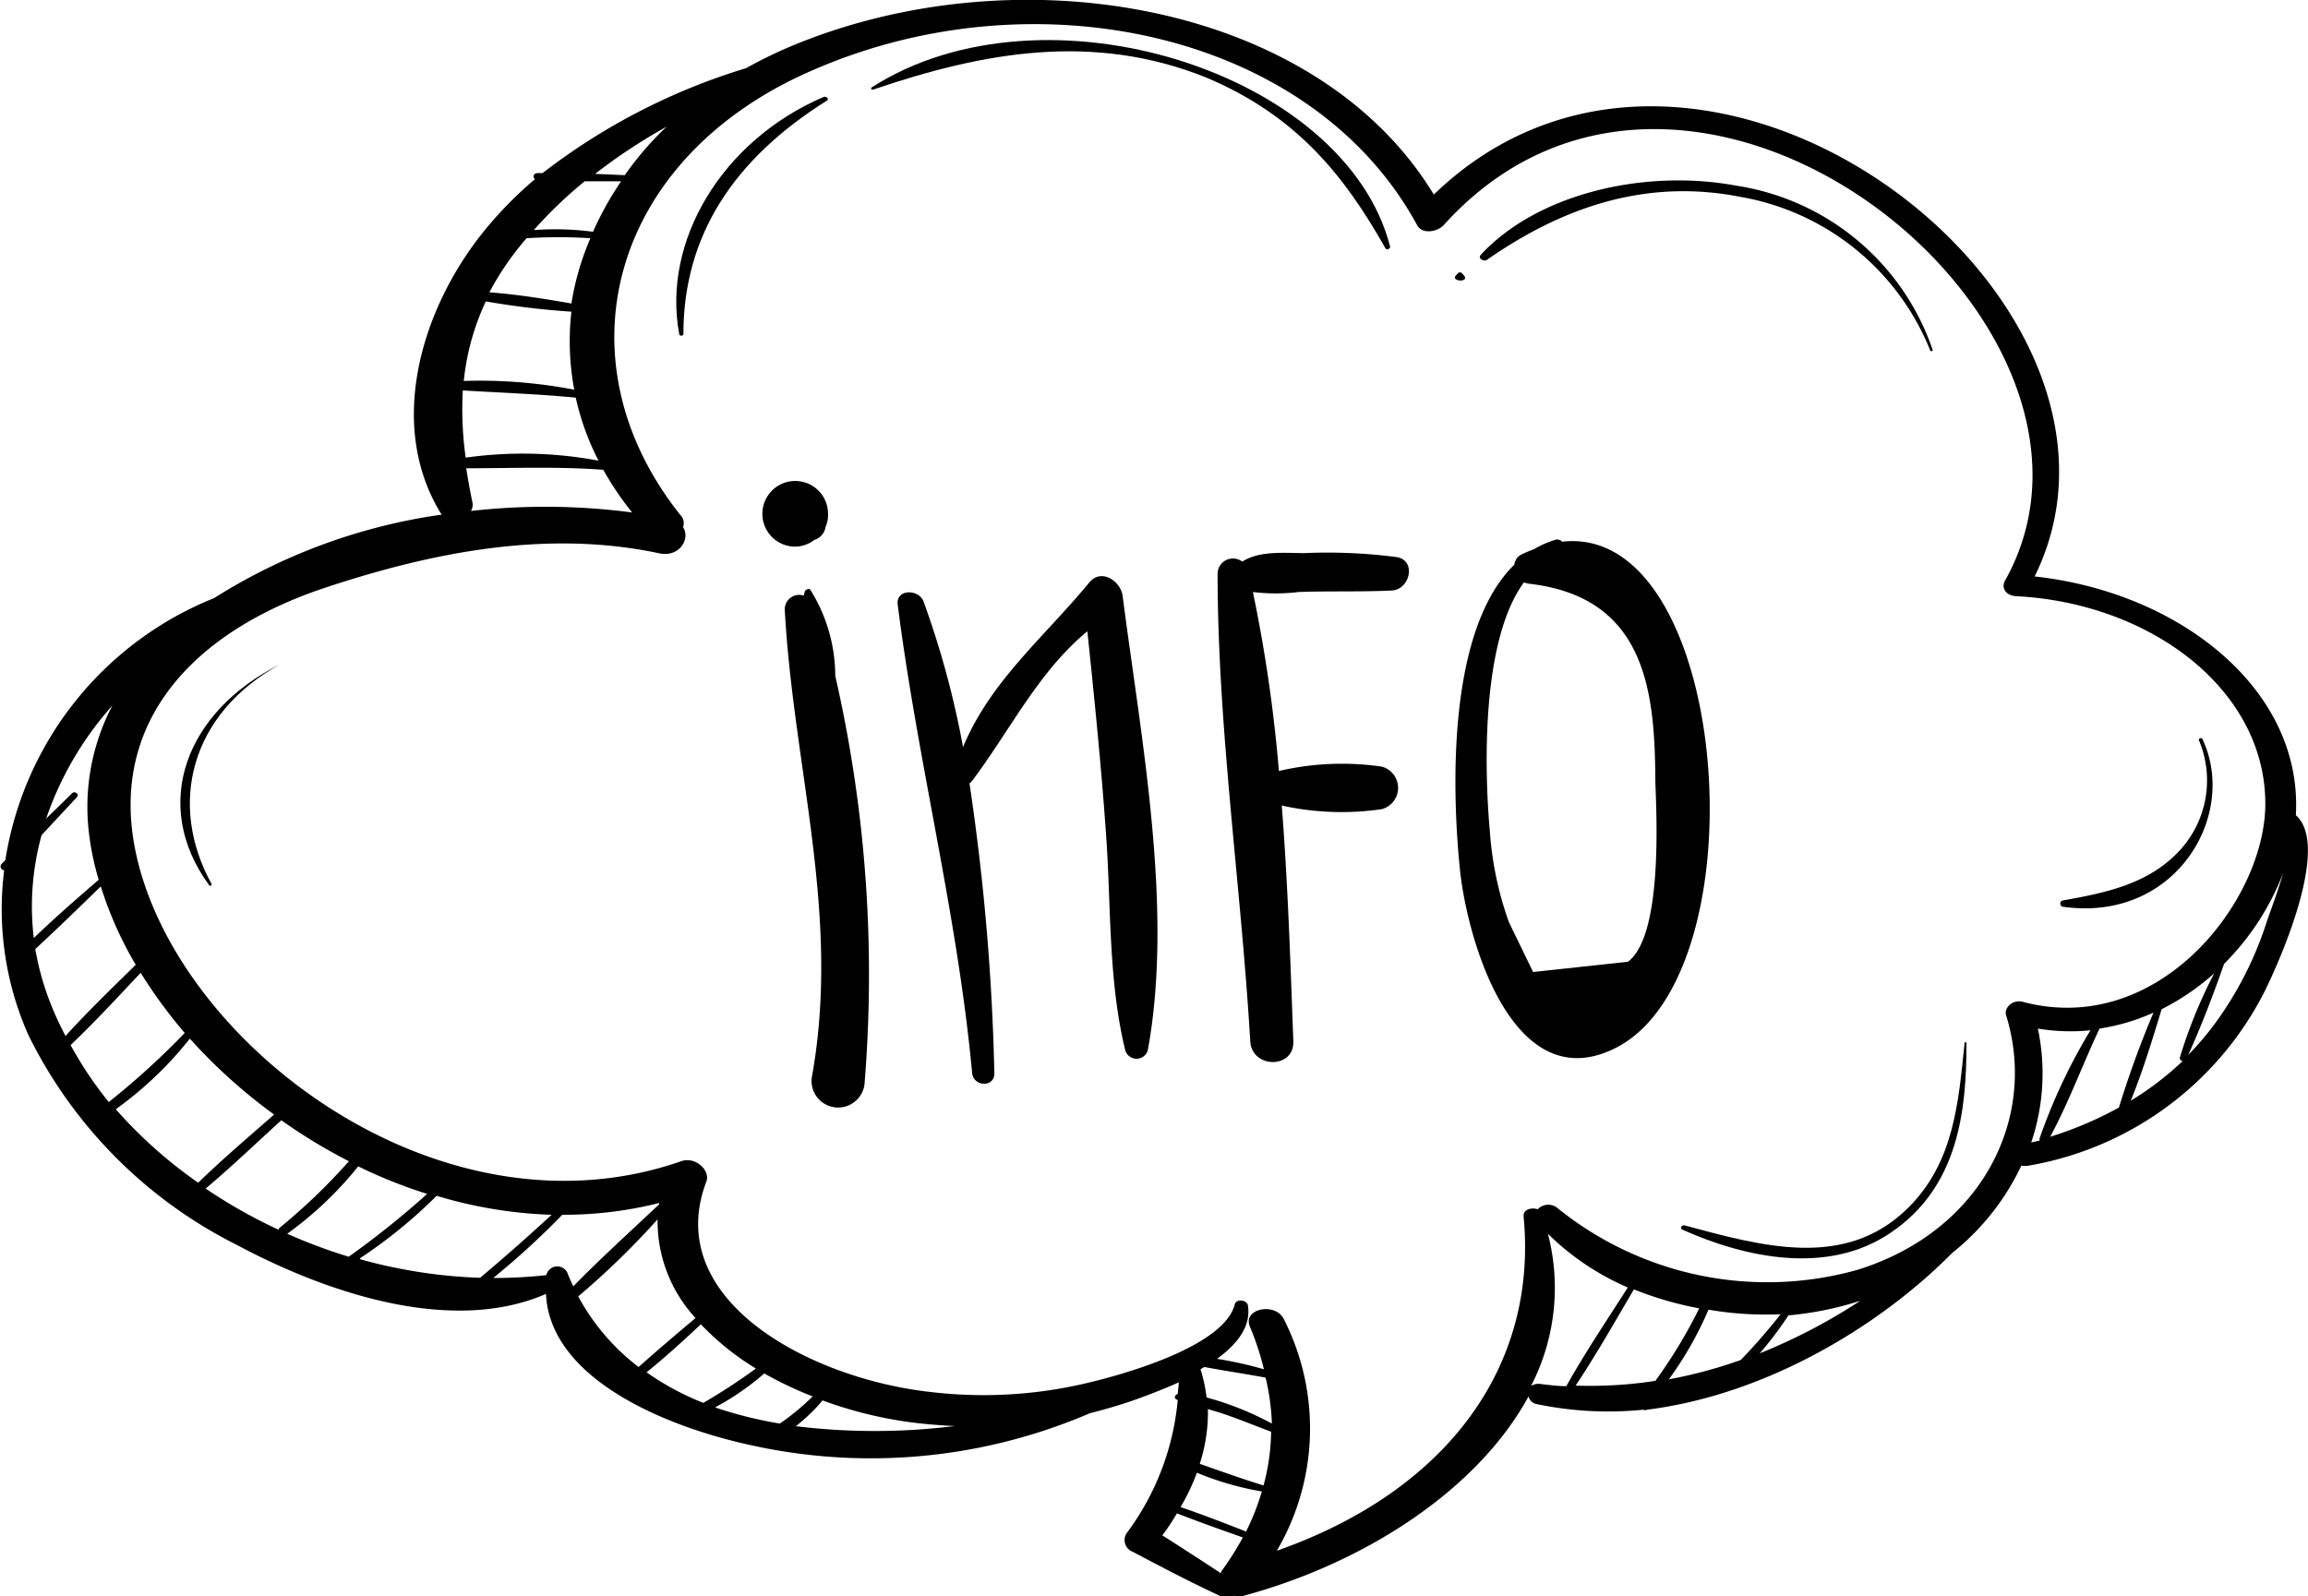
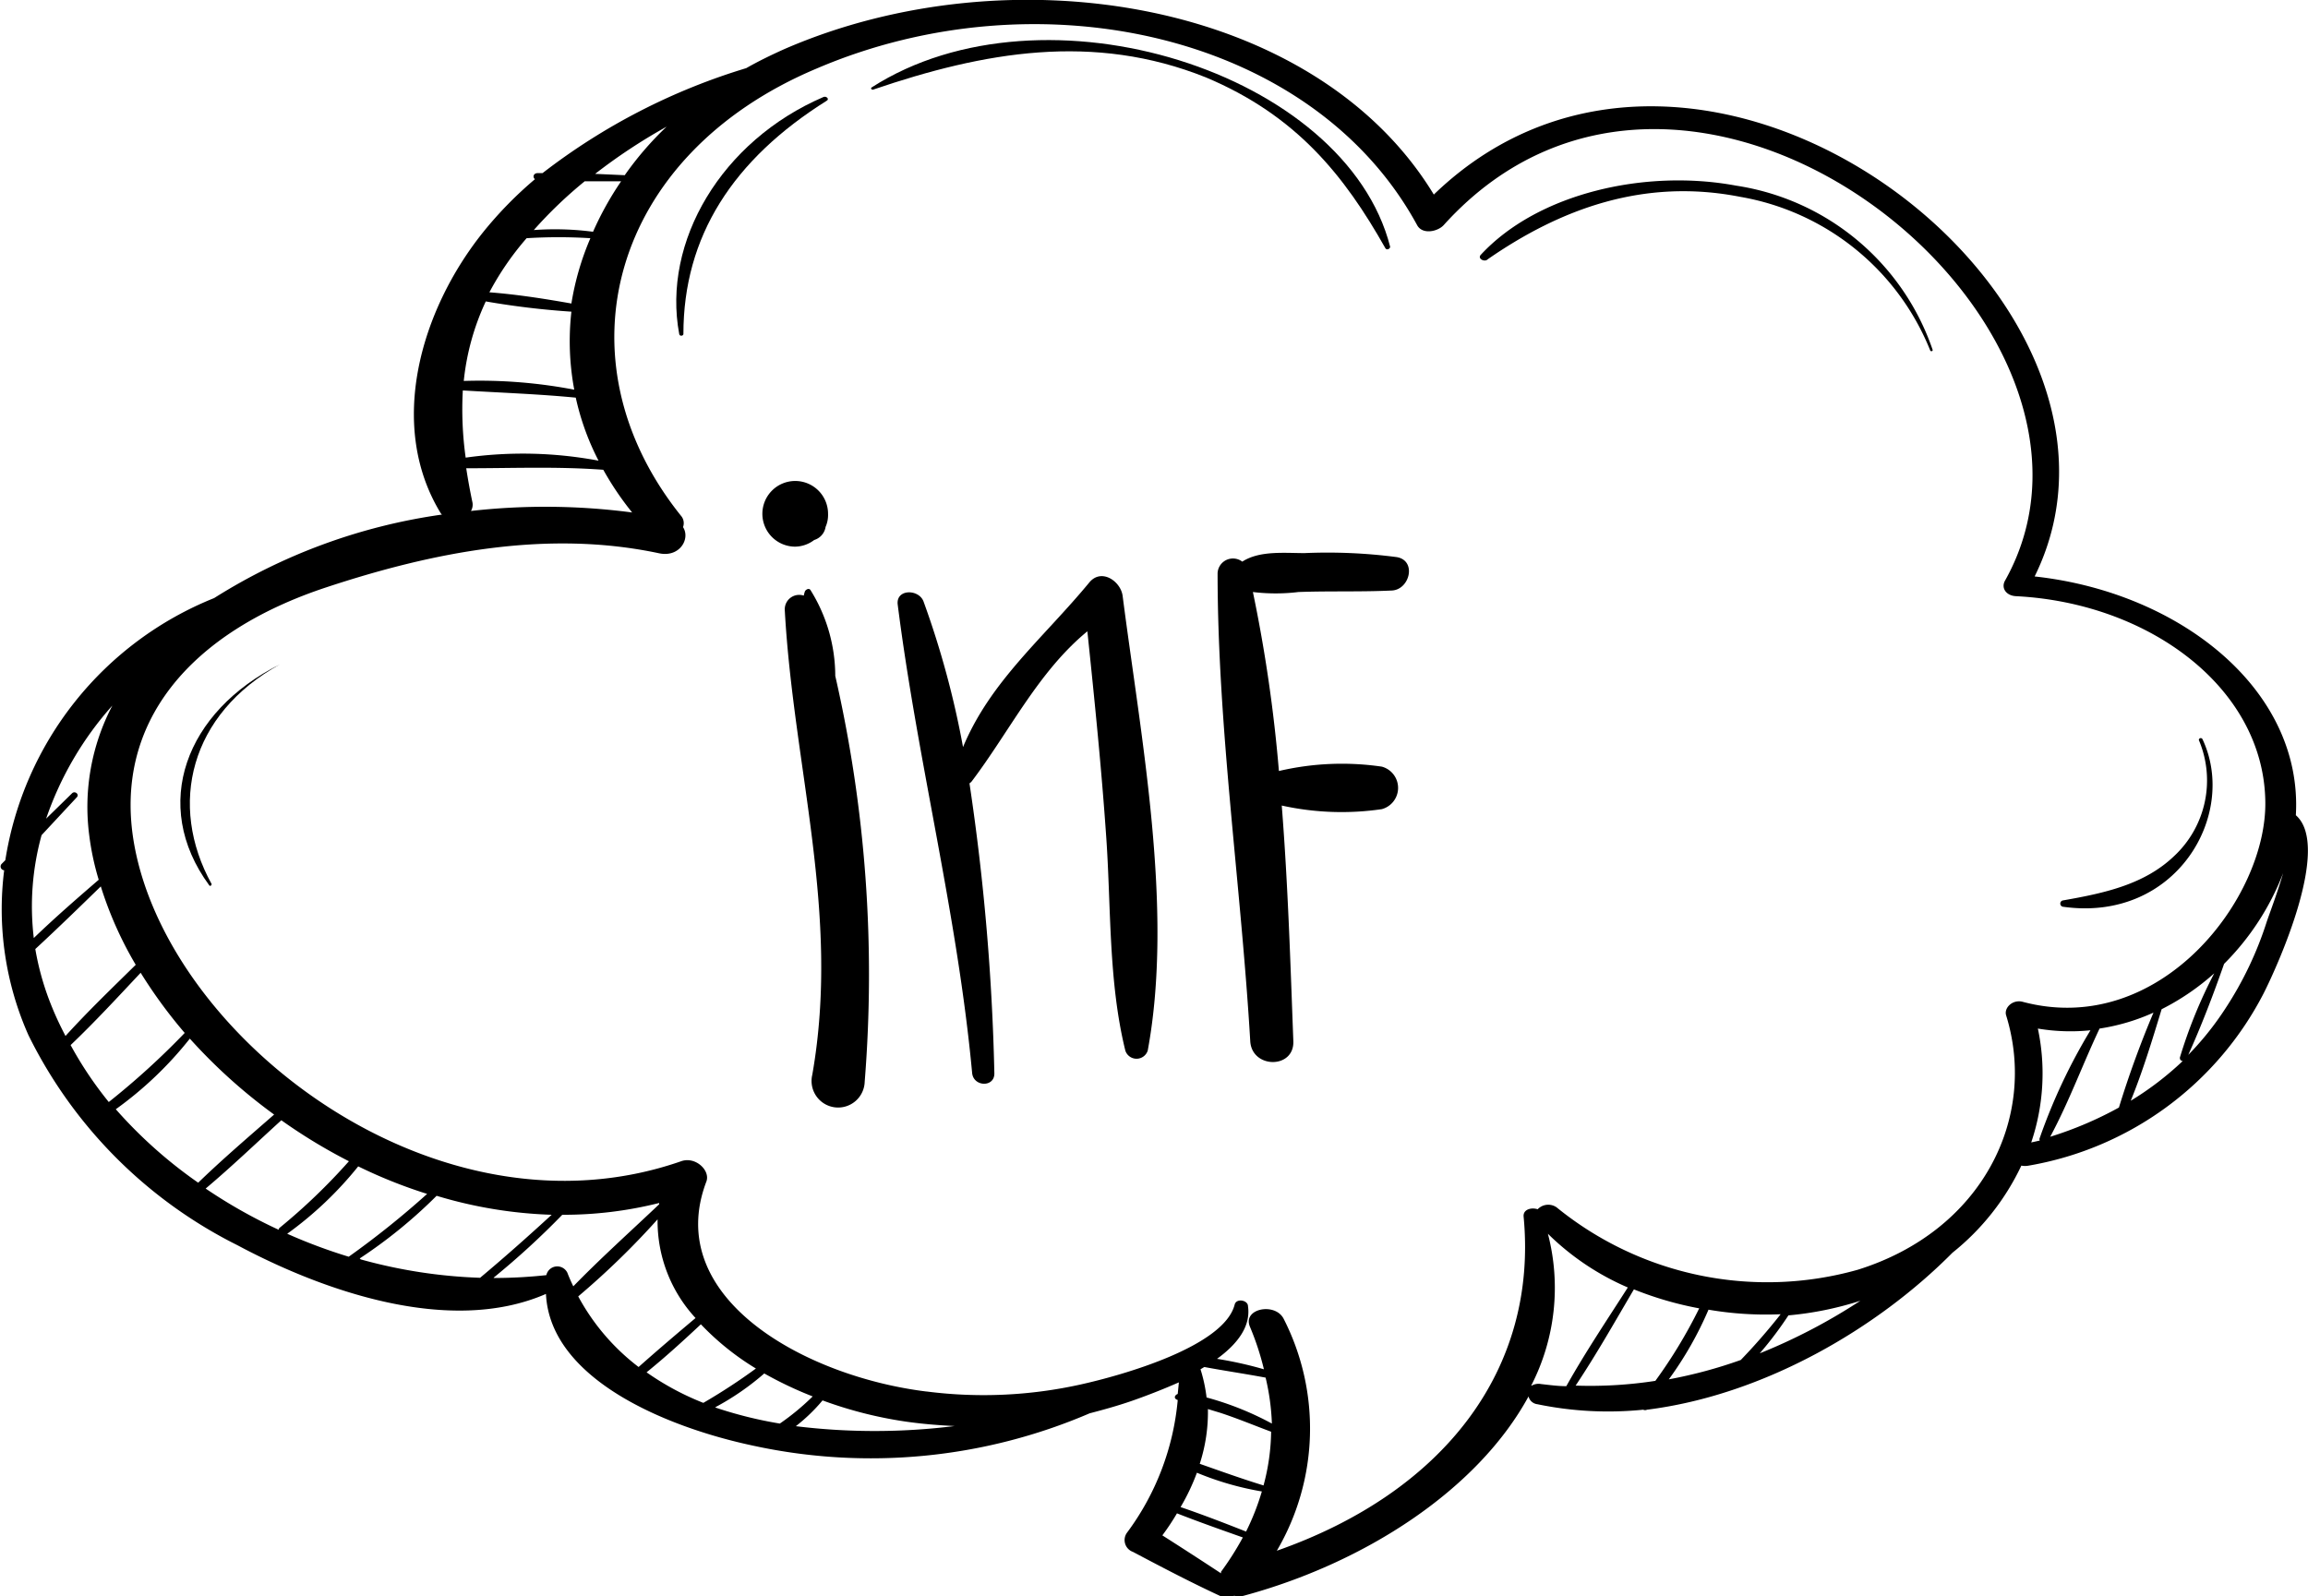
<svg xmlns="http://www.w3.org/2000/svg" viewBox="0 0 121.58 84.1">
  <title>Ресурс 8icon</title>
  <g id="Слой_2" data-name="Слой 2">
    <g id="BACKGROUND">
      <path d="M1.5,54.54a24.43,24.43,0,0,0,11,11.06c4.45,2.38,11.16,4.79,16.26,2.57.21,4.44,6.22,7,10.94,8a29.19,29.19,0,0,0,17.7-1.71c.73-.19,1.45-.39,2.15-.63s1.64-.6,2.55-1l-.06.61c-.16.06-.24.24,0,.32h0a13.78,13.78,0,0,1-2.68,7,.66.66,0,0,0,.32,1c1.55.82,3.11,1.64,4.72,2.38a.6.6,0,0,0,.61-.07,1,1,0,0,0,.51,0c6.36-1.72,12.31-5.56,15-10.5a.54.54,0,0,0,.46.41,18.39,18.39,0,0,0,5.58.29.23.23,0,0,0,.2,0C92.9,73.5,98.89,70,102.85,66a12.93,12.93,0,0,0,3.63-4.59,1,1,0,0,0,.39,0,17.2,17.2,0,0,0,12.37-9.07c.76-1.5,3.58-7.75,1.7-9.39.38-6.62-6.12-11.75-13.76-12.58,7.21-14.61-17.57-33.71-31.65-20.12C69.31,0,53.24-2.6,41.31,2.59c-.69.31-1.35.63-2,1A33.26,33.26,0,0,0,28.58,9.12h-.25c-.24,0-.28.22-.15.32a20.4,20.4,0,0,0-2.72,2.78c-3.33,4.15-5.07,10.22-2.23,14.84,0,0,0,0,.05.05a30.39,30.39,0,0,0-12,4.4,17.87,17.87,0,0,0-11,13.81l-.2.2a.2.2,0,0,0,.14.33A16.33,16.33,0,0,0,1.5,54.54ZM5.92,37.17A11.5,11.5,0,0,0,4.7,44a14.08,14.08,0,0,0,.5,2.35c-1.16,1-2.31,2-3.42,3.07A14.09,14.09,0,0,1,2.19,44l1.86-2c.14-.15-.1-.35-.25-.21L2.43,43.13A17.43,17.43,0,0,1,5.92,37.17Zm18.64-12.5c2.45,0,4.78-.1,7.22.08A15.88,15.88,0,0,0,33.3,27a34.89,34.89,0,0,0-8.49-.08.66.66,0,0,0,.08-.44C24.76,25.87,24.65,25.26,24.56,24.67Zm-.18-4.1c2,.12,4,.19,5.95.38a13.52,13.52,0,0,0,1.2,3.32,21.63,21.63,0,0,0-7-.16A18.38,18.38,0,0,1,24.38,20.57Zm5.72-4.15a13.85,13.85,0,0,0,.15,4.11,26.44,26.44,0,0,0-5.82-.46,13,13,0,0,1,1.16-4.19A42.68,42.68,0,0,0,30.1,16.42Zm-2.36-3.87a26.91,26.91,0,0,1,3.36,0,14.55,14.55,0,0,0-1,3.44c-1.41-.25-2.88-.48-4.32-.59A15.1,15.1,0,0,1,27.74,12.55Zm3.05-3c.65,0,1.29,0,1.93,0a16.6,16.6,0,0,0-1.48,2.66,15.49,15.49,0,0,0-3.12-.09A22.87,22.87,0,0,1,30.79,9.56Zm4.35-2.9a16.84,16.84,0,0,0-2.23,2.58.05.05,0,0,0,0,0l-1.56-.07A29.62,29.62,0,0,1,35.14,6.66Zm80.1,49c.72-1.59,1.35-3.24,1.92-4.87A13.71,13.71,0,0,0,120.27,46c-.29,1-.67,2-.86,2.55a18.66,18.66,0,0,1-2.18,4.58A15.78,15.78,0,0,1,115.24,55.61Zm-3,2.35c.64-1.57,1.14-3.22,1.63-4.83a12.8,12.8,0,0,0,2.77-1.89,25.56,25.56,0,0,0-1.81,4.44c0,.11.05.17.15.18A16.18,16.18,0,0,1,112.23,58ZM108,59.89c1-1.86,1.71-3.82,2.6-5.7a10.84,10.84,0,0,0,2.84-.84,52.46,52.46,0,0,0-1.82,5A19.34,19.34,0,0,1,108,59.89Zm-1,.3a11.38,11.38,0,0,0,.35-6,10.36,10.36,0,0,0,2.77.09,30.12,30.12,0,0,0-2.67,5.67.17.17,0,0,0,0,.14ZM92.7,71.3a18.9,18.9,0,0,0,1.51-2A17.37,17.37,0,0,0,98,68.53,30.34,30.34,0,0,1,92.7,71.3Zm-4.79,1.37A18.65,18.65,0,0,0,90,69a17.86,17.86,0,0,0,3.8.24,31.77,31.77,0,0,1-2.1,2.41A24.58,24.58,0,0,1,87.91,72.67ZM83,73c1.1-1.65,2.07-3.37,3.07-5.07a18,18,0,0,0,3.44,1,25.88,25.88,0,0,1-2.31,3.82A22.44,22.44,0,0,1,83,73Zm-2.34,0a11.28,11.28,0,0,0,.88-8,13.67,13.67,0,0,0,4.21,2.83c-1.1,1.72-2.25,3.43-3.24,5.2-.43,0-.87-.06-1.32-.11A.72.72,0,0,0,80.69,73ZM62,79.73c1.15.45,2.31.86,3.47,1.27a15.62,15.62,0,0,1-1.15,1.81s0,0,0,.08q-1.52-1-3.09-2A12.6,12.6,0,0,0,62,79.73Zm4.47-1.15a12.82,12.82,0,0,1-.83,2.11c-1.14-.45-2.28-.89-3.45-1.29a11.06,11.06,0,0,0,.86-1.81A15.75,15.75,0,0,0,66.49,78.58Zm-2.86-4.35.66.2c.92.3,1.8.67,2.69,1a11.37,11.37,0,0,1-.4,2.83c-1.14-.35-2.25-.75-3.36-1.14A8.8,8.8,0,0,0,63.63,74.23Zm-.05-.6a8.11,8.11,0,0,0-.32-1.49l.2-.12c1.07.2,2.16.36,3.23.56A12.31,12.31,0,0,1,67,75,16,16,0,0,0,63.58,73.63Zm-14.77-.32c-6.39-.79-13.91-4.94-11.58-11.06.22-.59-.58-1.34-1.33-1.07C23,65.66,8.9,54.72,7.07,44.49c-1.15-6.44,3-11.2,10.13-13.55,5.57-1.84,11.6-3.05,17.52-1.79,1.08.23,1.66-.76,1.26-1.38a.59.59,0,0,0-.11-.6c-6.61-8.25-3.69-19,7.15-23.56,11.67-5,26.13-1.86,31.63,8.25.28.52,1.09.34,1.4,0,13-14.41,37.17,5.18,29.57,18.73-.22.39.06.8.59.82,7,.36,13,4.82,13.12,10.76.13,5.1-5.53,12.54-12.78,10.61-.53-.14-1,.32-.87.72,1.67,5.4-1.27,11.36-7.83,13.4A17.58,17.58,0,0,1,82,63.61a.77.77,0,0,0-1,.1c-.32-.11-.77,0-.74.38.77,8.1-4.25,14.54-13,17.61a12.72,12.72,0,0,0,.36-12.22c-.45-.88-2.17-.54-1.78.41a14.42,14.42,0,0,1,.74,2.25,20.52,20.52,0,0,0-2.47-.55c1.06-.77,1.79-1.7,1.63-2.78,0-.31-.61-.43-.7-.08-.56,2.21-5.9,3.72-8.11,4.21A23.58,23.58,0,0,1,48.81,73.31Zm-6.87,1.83a9.1,9.1,0,0,0,1.41-1.36,21.78,21.78,0,0,0,4.41,1.12c.84.12,1.7.19,2.55.23A34,34,0,0,1,41.94,75.14Zm-4.24-1a13.89,13.89,0,0,0,2.58-1.78,19.89,19.89,0,0,0,2.55,1.21A12.83,12.83,0,0,1,41.08,75,21.72,21.72,0,0,1,37.7,74.16ZM34.06,72.3c1-.81,1.93-1.66,2.86-2.53a14,14,0,0,0,2.9,2.33,31.43,31.43,0,0,1-2.77,1.81A14.31,14.31,0,0,1,34.06,72.3Zm-3.6-4a42.24,42.24,0,0,0,4.18-4.06,7.51,7.51,0,0,0,2,5.2c-1,.84-2,1.69-3,2.58A11.56,11.56,0,0,1,30.46,68.3Zm-4.44-1A42.13,42.13,0,0,0,29.62,64a20.63,20.63,0,0,0,5.1-.62.15.15,0,0,1,0,.07c-1.51,1.43-3.08,2.84-4.52,4.32-.11-.23-.22-.47-.31-.71a.59.59,0,0,0-1.11.12h0A25.43,25.43,0,0,1,26,67.33Zm-7.07-1A25.76,25.76,0,0,0,23,63a23.47,23.47,0,0,0,6.06,1c-1.23,1.13-2.48,2.24-3.77,3.32A26.77,26.77,0,0,1,19,66.35ZM15.13,65h0a19.17,19.17,0,0,0,3.74-3.55,25.91,25.91,0,0,0,3.63,1.45,46.38,46.38,0,0,1-4.13,3.31A28.11,28.11,0,0,1,15.13,65Zm-4.31-2.37c1.38-1.16,2.67-2.4,4-3.61a28.59,28.59,0,0,0,3.56,2.16,31.64,31.64,0,0,1-3.63,3.49.15.15,0,0,0-.07.12A27.1,27.1,0,0,1,10.82,62.61ZM6.1,58.44A19.4,19.4,0,0,0,10,54.72a28.48,28.48,0,0,0,4.44,4c-1.35,1.18-2.73,2.36-4,3.59A24.13,24.13,0,0,1,6.1,58.44ZM3.72,55.06C5,53.84,6.2,52.54,7.41,51.25a25.68,25.68,0,0,0,2.32,3.17,40.39,40.39,0,0,1-4,3.64A19.67,19.67,0,0,1,3.72,55.06ZM1.86,50C3.05,48.9,4.18,47.8,5.31,46.7a19.57,19.57,0,0,0,1.84,4.13c-1.25,1.23-2.53,2.46-3.7,3.75-.26-.5-.5-1-.71-1.52A14.43,14.43,0,0,1,1.86,50Z" />
      <path d="M14.75,35s0,0,0,0C10,37.62,8.84,42.4,11.15,46.58c0,.07-.08.13-.13.06C7.91,42.4,9.78,37.48,14.75,35Z" />
-       <path d="M88.74,64.56c4.12,1.11,8.46,2.33,11.75-.9,2.48-2.43,2.68-5.69,3-8.71,0-.05.1-.06.1,0,0,3.51-.4,7.58-4,10-3.28,2.23-7.59,1.35-11-.18C88.5,64.7,88.59,64.52,88.74,64.56Z" />
      <path d="M78,13.43c3-3.25,8.67-4.54,13.45-3.65a13,13,0,0,1,10.36,8.66c0,.07-.11.1-.14,0a13.2,13.2,0,0,0-10-8.07c-5.08-1-9.48.64-13.3,3.29C78.21,13.83,77.82,13.63,78,13.43Z" />
-       <path d="M76.7,14.5l.11-.11a.13.13,0,0,1,.19,0l.09.09C77.49,14.9,76.38,14.85,76.7,14.5Z" />
      <path d="M45.91,4.61C55-1.23,70.89,3.82,73.23,13c0,.11-.18.2-.25.08-2.16-3.83-4.69-7-9.45-9C57.6,1.7,51.83,2.73,46,4.72,45.94,4.75,45.84,4.67,45.91,4.61Z" />
      <path d="M43.38,5.11c.14-.06.32.1.18.19C38.6,8.41,36,12.46,36,17.6c0,.1-.2.13-.22,0C34.87,12.74,38,7.42,43.38,5.11Z" />
      <path d="M108.66,47.44c2.24-.39,4.31-.85,5.87-2.34a5.45,5.45,0,0,0,1.3-6.11c0-.11.14-.14.19-.05,1.89,4-1.41,9.68-7.36,8.83A.17.17,0,0,1,108.66,47.44Z" />
      <path d="M44,35.61a8.57,8.57,0,0,0-1.31-4.53c-.09-.12-.26,0-.29.08a1.8,1.8,0,0,0-.06.22.76.76,0,0,0-1,.76c.46,8.34,2.94,16,1.45,24.48a1.4,1.4,0,1,0,2.76.37A70.53,70.53,0,0,0,44,35.61Z" />
      <path d="M43.49,27.76a1.56,1.56,0,0,0,.13-.68,1.73,1.73,0,1,0-1.73,1.72,1.7,1.7,0,0,0,1-.35A.86.86,0,0,0,43.49,27.76Z" />
      <path d="M59.14,31.41c-.09-.78-1.12-1.5-1.76-.72-2.43,2.94-5.2,5.19-6.65,8.67a47.35,47.35,0,0,0-2.08-7.67c-.25-.67-1.47-.67-1.36.17,1.05,8.28,3.14,16.29,3.92,24.67.07.74,1.2.77,1.17,0a120.67,120.67,0,0,0-1.31-15.26.49.49,0,0,0,.13-.12c2-2.65,3.5-5.77,6.08-7.89.38,3.64.75,7.28,1,10.93s.11,7.55,1,11.16a.62.62,0,0,0,1.18,0C61.84,47.87,60.1,38.88,59.14,31.41Z" />
      <path d="M68.4,31.19c1.65-.06,3.3,0,4.94-.08.94-.07,1.29-1.59.23-1.76a28.09,28.09,0,0,0-4.85-.21c-1.07,0-2.37-.14-3.28.45a.81.81,0,0,0-1.3.6c0,8.14,1.24,16.51,1.72,24.66.08,1.46,2.33,1.48,2.27,0-.15-4-.28-8.23-.61-12.41a14.61,14.61,0,0,0,5.27.19,1.16,1.16,0,0,0,0-2.24,14.56,14.56,0,0,0-5.42.23A78,78,0,0,0,66,31.19,9.87,9.87,0,0,0,68.4,31.19Z" />
-       <path d="M82.29,28.54a.35.35,0,0,0-.39-.09,4.79,4.79,0,0,0-1.08.48,5.82,5.82,0,0,0-.64.27.68.68,0,0,0-.41.55c-3.55,3.47-3.28,11.94-2.87,16,.36,3.65,2.74,12.08,8.09,9.52C92.94,51.49,91.18,27.52,82.29,28.54Zm3.47,22.13-5,.54-1.28-2.64a17.87,17.87,0,0,1-1-4.8c-.28-3.09-.48-10,1.8-13.09a1.09,1.09,0,0,0,.24.07c6.21.7,6.66,5.71,6.68,10.46C87.28,43.31,87.55,49.3,85.76,50.67Z" />
    </g>
  </g>
</svg>